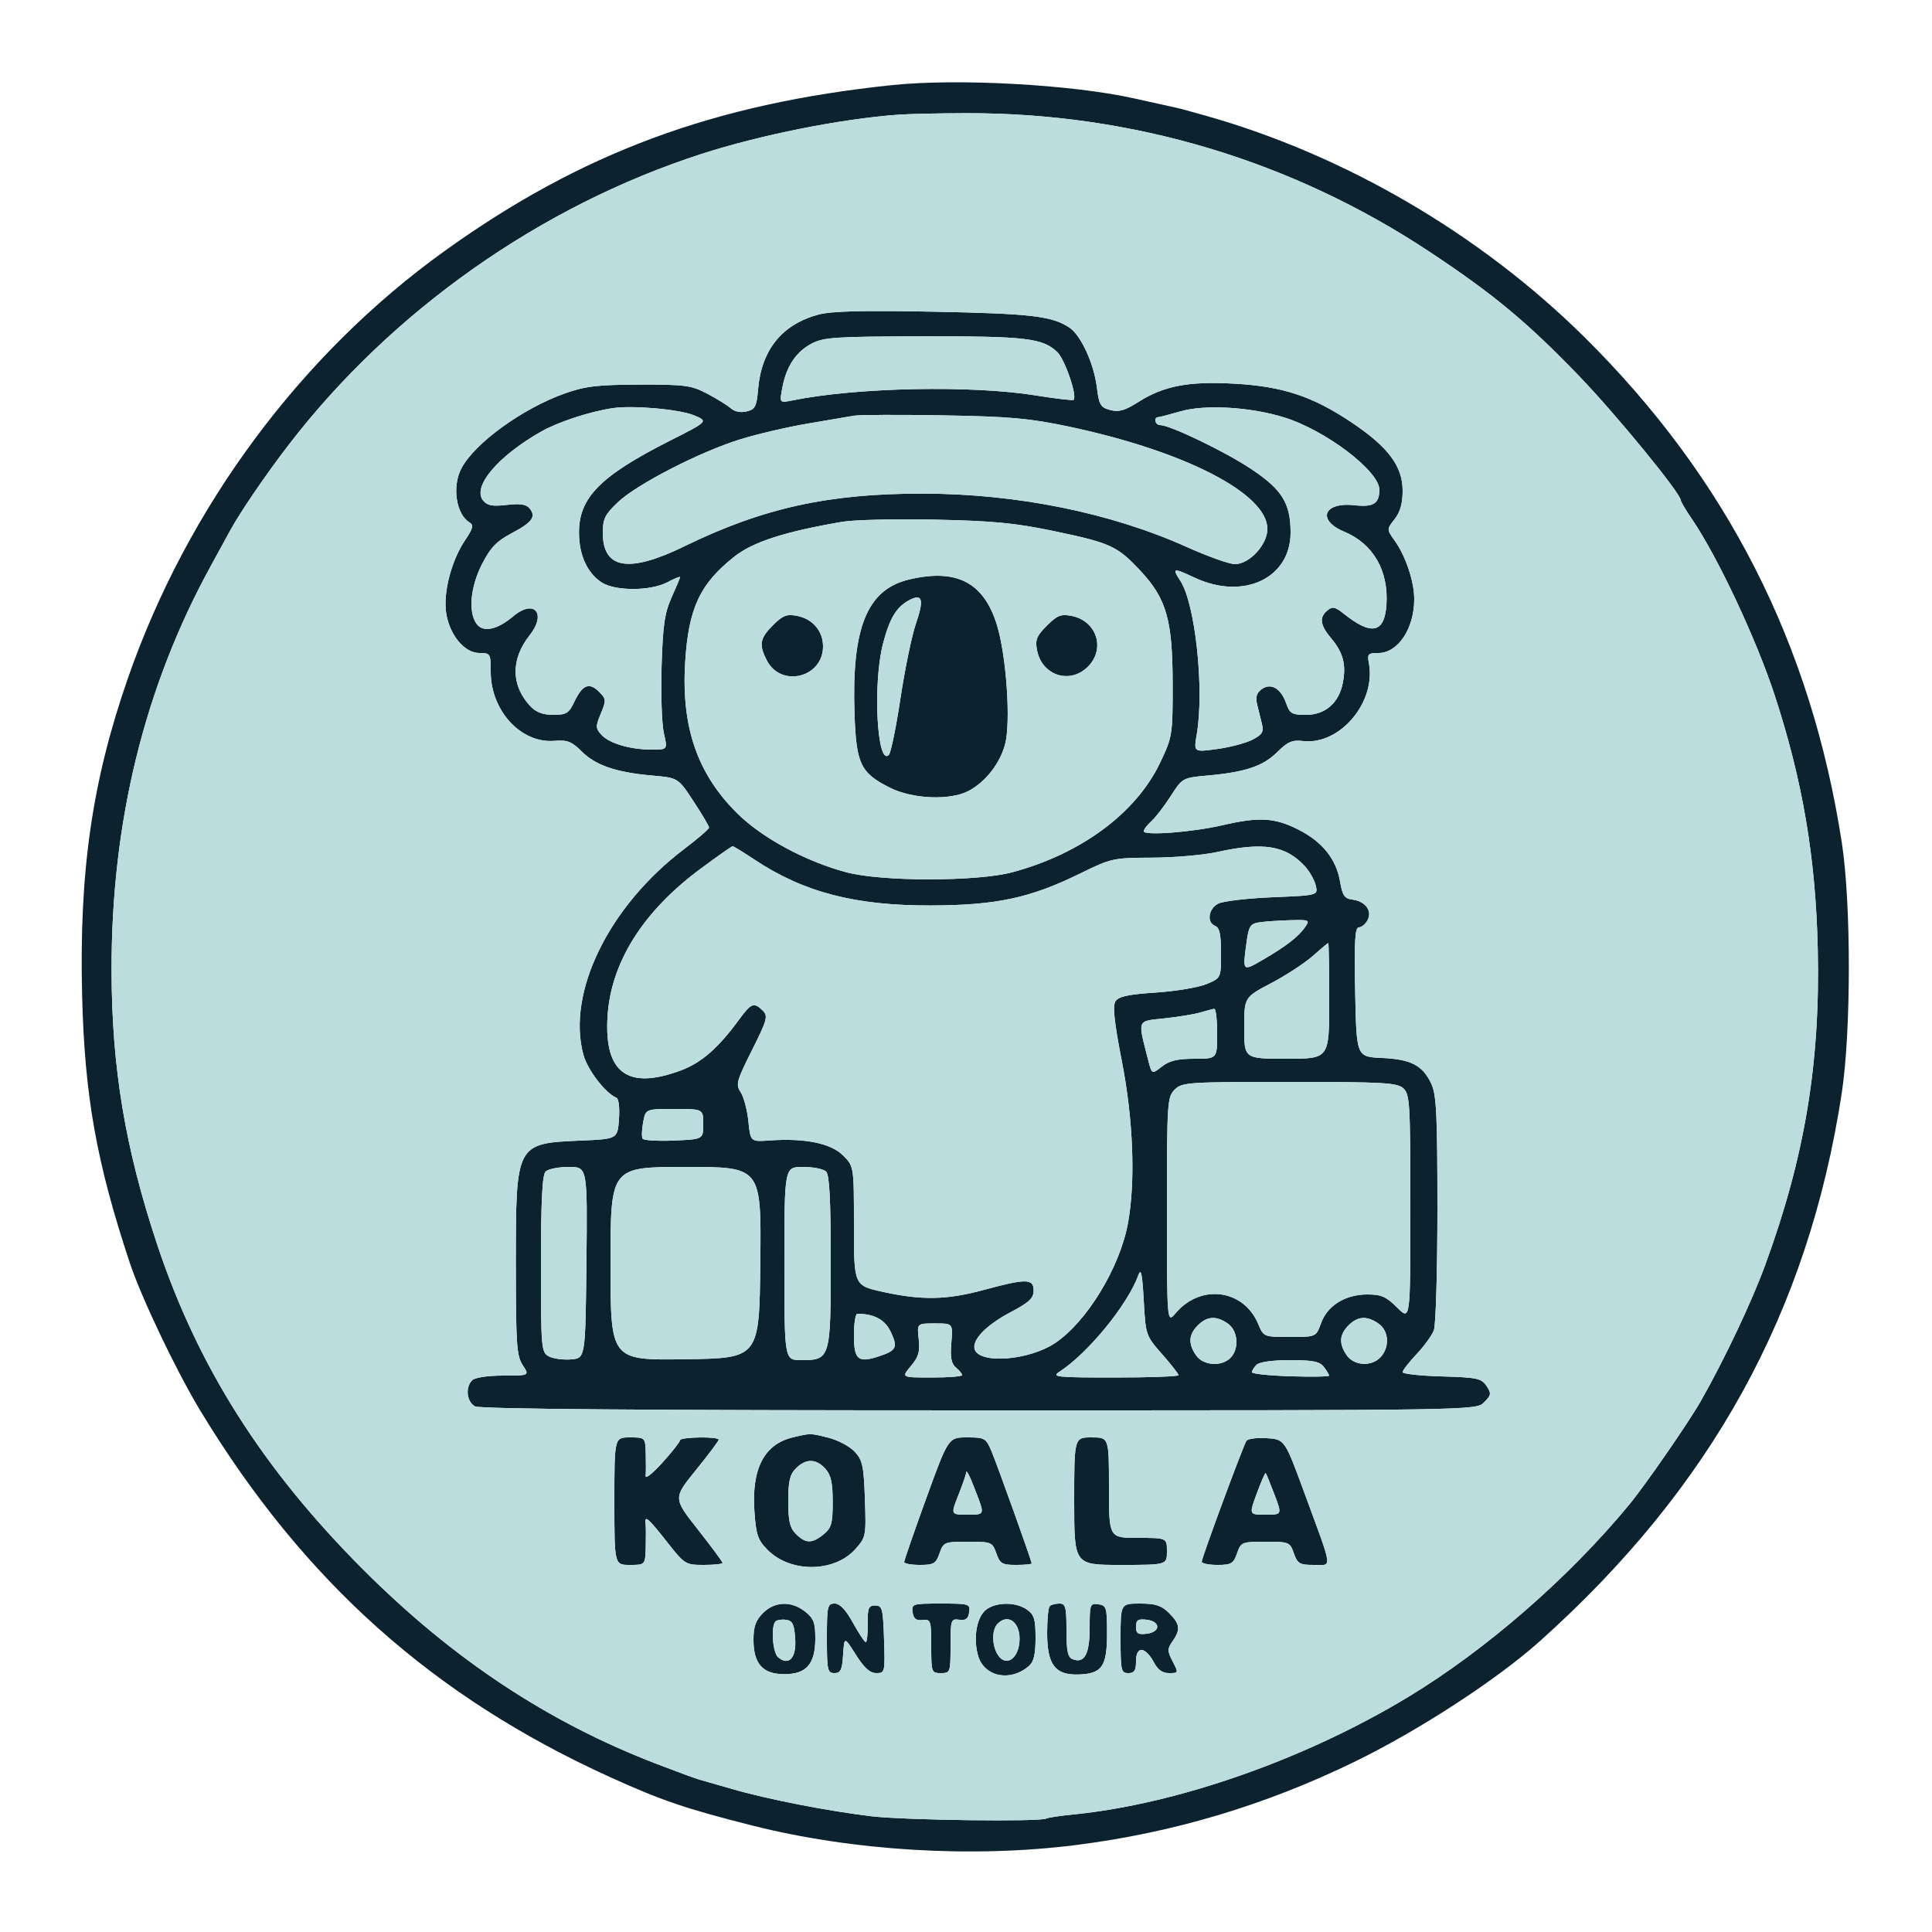
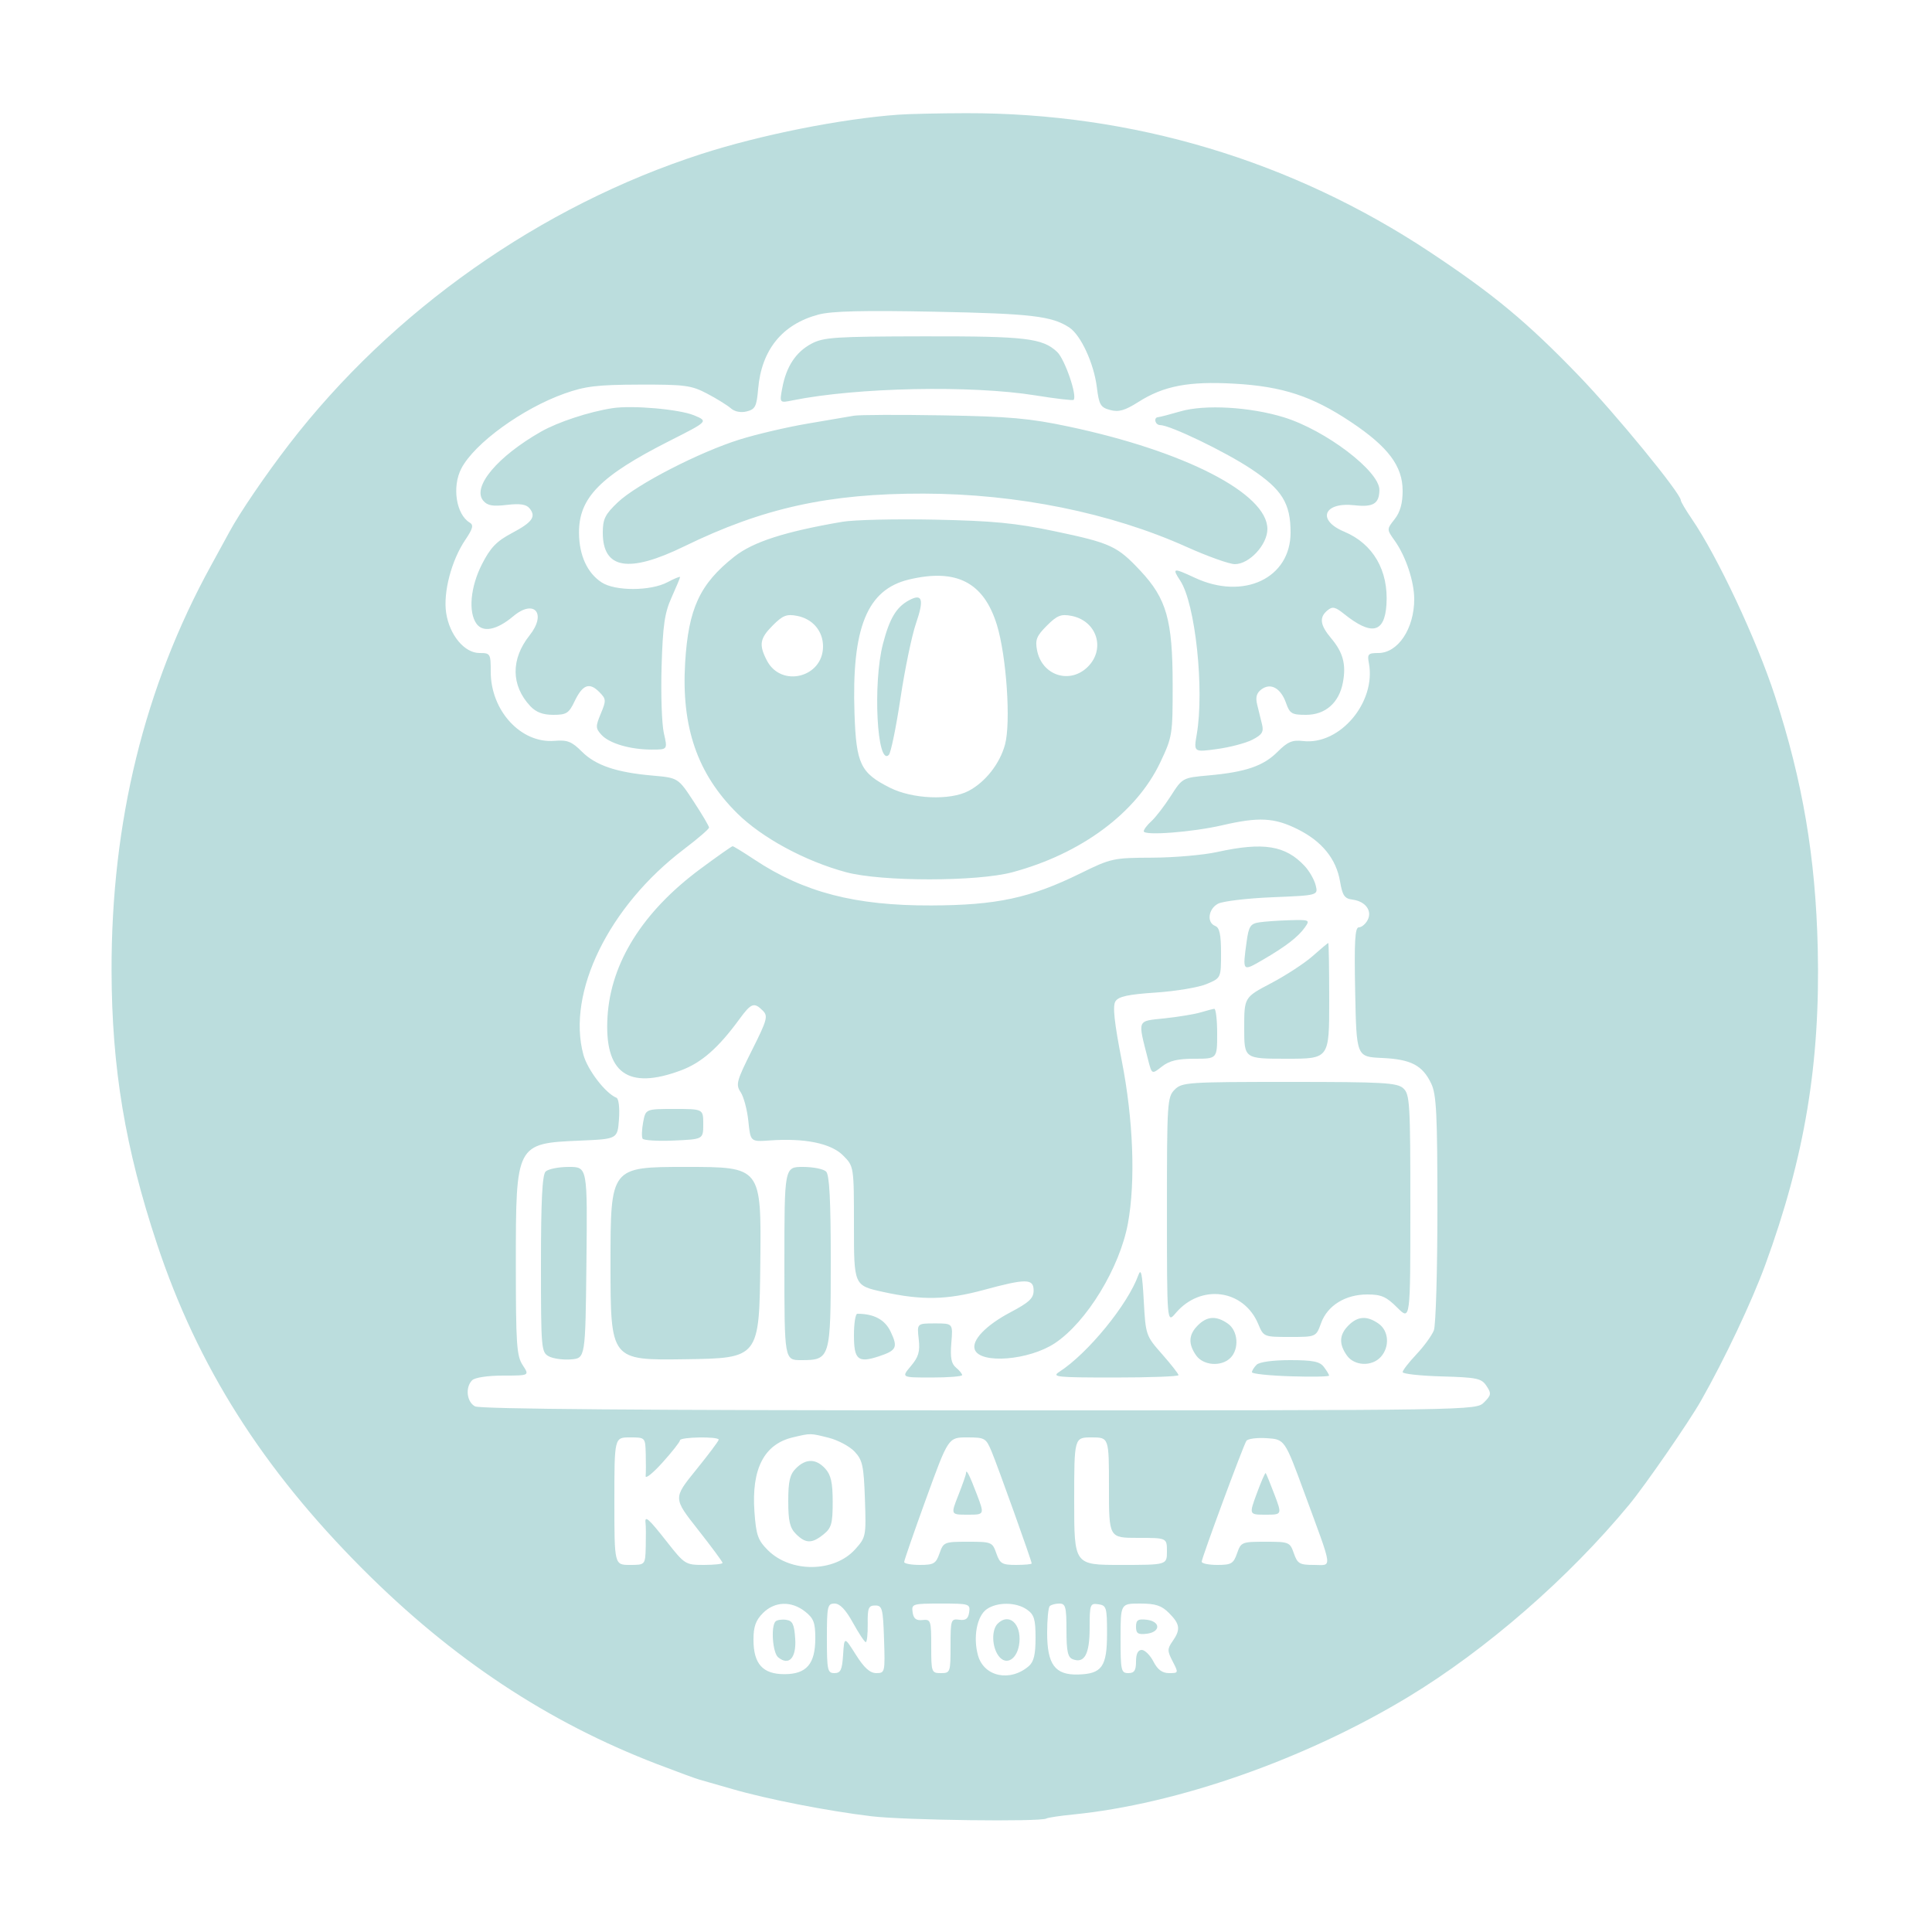
<svg xmlns="http://www.w3.org/2000/svg" width="500" height="500" viewBox="0 0 500 500" version="1.1">
-   <path d="M 231 22.015 C 184.764 26.810, 150.437 39.532, 115 65.004 C 77.794 91.747, 48.494 131.282, 33.108 175.500 C 23.824 202.183, 20.450 225.606, 21.256 257.771 C 21.905 283.664, 24.981 300.896, 33.572 326.769 C 36.615 335.933, 45.724 355.010, 51.957 365.272 C 78.703 409.304, 112.115 439.147, 157.957 459.948 C 171.239 465.975, 177.438 468.084, 194.681 472.443 C 220.707 479.023, 251.607 480.888, 278.429 477.497 C 303.657 474.308, 327.387 467.215, 350.583 455.932 C 367.110 447.892, 387.343 434.727, 398.459 424.779 C 442.923 384.990, 467.934 339.626, 476.627 283 C 479.085 266.986, 479.097 233.819, 476.650 218 C 468.694 166.563, 446.882 123.728, 410.093 87.293 C 383.158 60.616, 348.100 40.116, 312 29.933 C 305.760 28.172, 305.797 28.182, 303 27.569 C 301.625 27.268, 297.315 26.314, 293.423 25.449 C 277.329 21.872, 247.957 20.256, 231 22.015 M 232.500 29.679 C 217.683 30.745, 196.801 34.911, 181.500 39.854 C 139.923 53.286, 101.464 80.373, 74.806 115 C 68.703 122.927, 62.019 132.733, 59.409 137.589 C 58.791 138.737, 56.634 142.684, 54.614 146.360 C 37.376 177.730, 28.783 212.752, 28.872 251.273 C 28.930 276.341, 32.385 297.101, 40.635 321.946 C 51.138 353.576, 67.900 380.059, 93.909 406.115 C 117.092 429.340, 141.765 445.685, 170 456.524 C 175.225 458.529, 180.175 460.347, 181 460.563 C 181.825 460.779, 185.650 461.874, 189.500 462.996 C 198.493 465.616, 214.048 468.661, 225.500 470.044 C 234.023 471.072, 269.319 471.529, 270.804 470.630 C 271.187 470.398, 274.288 469.932, 277.695 469.593 C 304.697 466.910, 337.811 455.291, 364.500 439.135 C 384.610 426.962, 405.971 408.368, 421.635 389.402 C 425.814 384.342, 437.058 368.068, 440.212 362.515 C 446.319 351.761, 453.338 336.927, 456.829 327.395 C 467.081 299.405, 471.115 275.120, 470.433 245.500 C 469.891 221.949, 466.545 202.207, 459.354 180.134 C 454.612 165.579, 444.512 144.053, 437.858 134.320 C 436.286 132.021, 435 129.849, 435 129.494 C 435 127.709, 418.173 107.164, 408.500 97.139 C 395.191 83.345, 386.568 76.182, 370.185 65.310 C 334.394 41.559, 293.149 29.199, 250 29.292 C 243.125 29.307, 235.250 29.481, 232.500 29.679 M 211.821 81.410 C 202.439 83.906, 197.066 90.533, 196.205 100.671 C 195.821 105.185, 195.448 105.922, 193.265 106.470 C 191.719 106.858, 190.142 106.551, 189.132 105.665 C 188.235 104.877, 185.475 103.168, 183 101.867 C 178.923 99.723, 177.278 99.504, 165.500 99.537 C 154.592 99.569, 151.472 99.940, 146.113 101.844 C 135.222 105.714, 122.831 114.699, 119.418 121.200 C 116.923 125.952, 118.042 133.169, 121.600 135.274 C 122.615 135.874, 122.353 136.865, 120.432 139.696 C 116.852 144.970, 114.666 153.284, 115.462 158.592 C 116.322 164.333, 120.191 169, 124.089 169 C 126.903 169, 127 169.161, 127 173.843 C 127 183.944, 134.833 192.443, 143.485 191.731 C 146.836 191.455, 147.960 191.893, 150.556 194.489 C 154.141 198.075, 159.484 199.895, 168.834 200.716 C 175.500 201.302, 175.500 201.302, 179.500 207.401 C 181.700 210.755, 183.500 213.803, 183.500 214.174 C 183.500 214.544, 180.575 217.066, 177 219.777 C 157.569 234.516, 146.622 256.878, 150.976 272.940 C 152.047 276.892, 156.704 282.962, 159.530 284.089 C 160.119 284.324, 160.402 286.696, 160.191 289.637 C 159.822 294.775, 159.822 294.775, 150.161 295.188 C 133.541 295.899, 133.500 295.977, 133.500 326.948 C 133.500 347.898, 133.702 350.898, 135.273 353.295 C 137.046 356, 137.046 356, 130.223 356 C 126.250 356, 122.899 356.501, 122.200 357.200 C 120.363 359.037, 120.772 362.808, 122.934 363.965 C 124.239 364.663, 166.723 365, 253.434 365 C 382 365, 382 365, 384.073 362.927 C 385.939 361.061, 386.002 360.635, 384.704 358.677 C 383.404 356.716, 382.258 356.472, 373.131 356.215 C 367.559 356.058, 363 355.559, 363 355.105 C 363 354.651, 364.614 352.568, 366.587 350.477 C 368.560 348.385, 370.585 345.593, 371.087 344.272 C 371.589 342.951, 372 328.805, 372 312.836 C 372 288.399, 371.749 283.273, 370.414 280.460 C 368.151 275.691, 365.176 274.140, 357.636 273.798 C 351.055 273.500, 351.055 273.500, 350.719 256.750 C 350.457 243.678, 350.663 240, 351.656 240 C 352.357 240, 353.378 239.162, 353.926 238.138 C 355.212 235.735, 353.394 233.257, 350.024 232.821 C 347.957 232.553, 347.426 231.779, 346.807 228.138 C 345.811 222.276, 342.138 217.746, 335.832 214.603 C 329.800 211.598, 325.781 211.384, 316.368 213.567 C 308.605 215.367, 296 216.332, 296 215.126 C 296 214.677, 296.895 213.500, 297.989 212.510 C 299.082 211.521, 301.338 208.591, 303 205.999 C 306.015 201.302, 306.043 201.286, 312.762 200.679 C 322.379 199.810, 326.949 198.251, 330.613 194.587 C 333.239 191.961, 334.437 191.453, 337.230 191.779 C 346.770 192.892, 356.197 181.711, 354.260 171.578 C 353.820 169.280, 354.086 169, 356.709 169 C 361.799 169, 366 162.697, 366 155.061 C 366 150.492, 363.820 143.961, 360.951 139.931 C 358.860 136.994, 358.860 136.994, 360.930 134.362 C 362.359 132.546, 363 130.269, 363 127.015 C 363 120.633, 359.283 115.672, 349.698 109.260 C 339.633 102.529, 331.917 99.990, 319.401 99.292 C 307.611 98.634, 301.191 99.859, 294.633 104.018 C 291.112 106.250, 289.534 106.703, 287.321 106.112 C 284.815 105.443, 284.429 104.786, 283.866 100.235 C 283.099 94.033, 279.703 86.686, 276.701 84.734 C 272.172 81.789, 266.854 81.167, 242 80.673 C 223.409 80.303, 215.232 80.503, 211.821 81.410 M 210 88.951 C 205.963 91.100, 203.494 94.846, 202.452 100.403 C 201.720 104.306, 201.720 104.306, 205.110 103.618 C 221.651 100.261, 251.402 99.652, 267.985 102.330 C 273.202 103.173, 277.641 103.693, 277.848 103.485 C 278.852 102.481, 275.578 92.952, 273.585 91.080 C 269.776 87.502, 265.462 86.998, 239.007 87.044 C 216.097 87.084, 213.144 87.278, 210 88.951 M 158.500 105.635 C 152.477 106.559, 144.392 109.219, 140 111.721 C 128.727 118.143, 122.121 126.030, 125.054 129.566 C 126.124 130.854, 127.491 131.102, 131.141 130.670 C 134.520 130.269, 136.178 130.510, 137.019 131.522 C 138.826 133.700, 137.801 135.146, 132.438 137.986 C 128.519 140.062, 126.932 141.712, 124.750 145.980 C 121.733 151.880, 121.138 158.438, 123.344 161.456 C 125.034 163.767, 128.631 163.023, 132.825 159.494 C 138.258 154.922, 141.554 158.769, 137.055 164.431 C 132.166 170.583, 132.235 177.406, 137.241 182.750 C 138.718 184.327, 140.498 185, 143.190 185 C 146.587 185, 147.223 184.600, 148.680 181.544 C 150.754 177.196, 152.504 176.504, 155.032 179.032 C 156.895 180.895, 156.924 181.246, 155.495 184.665 C 154.108 187.985, 154.121 188.476, 155.636 190.150 C 157.662 192.389, 163.070 193.987, 168.644 193.994 C 172.787 194, 172.787 194, 171.808 189.750 C 171.270 187.412, 171.004 179.650, 171.218 172.500 C 171.538 161.821, 172 158.629, 173.804 154.623 C 175.012 151.940, 176 149.566, 176 149.347 C 176 149.128, 174.537 149.725, 172.750 150.673 C 168.379 152.992, 159.205 153.019, 155.701 150.724 C 151.981 148.286, 149.891 143.725, 149.846 137.945 C 149.776 128.816, 155.312 123.192, 173.358 114.062 C 183.309 109.027, 183.309 109.027, 179.657 107.501 C 175.852 105.911, 163.691 104.839, 158.500 105.635 M 305.500 106.460 C 302.750 107.259, 300.163 107.932, 299.750 107.956 C 298.456 108.032, 298.935 109.999, 300.250 110.012 C 302.855 110.038, 317.042 116.875, 323.768 121.346 C 331.787 126.677, 334 130.241, 334 137.824 C 334 149.643, 321.840 155.398, 309.250 149.536 C 303.558 146.886, 303.263 146.946, 305.460 150.299 C 309.349 156.234, 311.718 178.400, 309.713 190.090 C 308.926 194.679, 308.926 194.679, 314.994 193.849 C 318.331 193.393, 322.444 192.305, 324.132 191.431 C 326.646 190.132, 327.094 189.404, 326.602 187.422 C 326.271 186.090, 325.709 183.805, 325.354 182.344 C 324.885 180.419, 325.199 179.328, 326.492 178.382 C 328.887 176.631, 331.493 178.107, 332.843 181.979 C 333.784 184.677, 334.333 185, 337.993 185 C 343.011 185, 346.555 181.890, 347.544 176.618 C 348.419 171.955, 347.595 168.861, 344.500 165.183 C 341.620 161.760, 341.358 159.777, 343.546 157.962 C 344.832 156.895, 345.548 157.044, 347.796 158.848 C 354.949 164.588, 358.335 163.853, 358.813 156.456 C 359.382 147.640, 355.366 140.722, 347.858 137.585 C 340.702 134.595, 342.575 129.860, 350.557 130.759 C 355.407 131.306, 356.953 130.350, 356.985 126.785 C 357.028 121.944, 343.080 111.340, 332.282 108.005 C 323.532 105.303, 311.816 104.627, 305.500 106.460 M 221 107.587 C 219.625 107.831, 214.225 108.751, 209 109.632 C 203.775 110.513, 195.900 112.354, 191.500 113.722 C 181.027 116.979, 164.770 125.348, 159.880 130 C 156.588 133.131, 156 134.320, 156 137.845 C 156 147.290, 162.689 148.418, 177.073 141.400 C 197.454 131.454, 214.497 127.696, 239 127.746 C 263.190 127.795, 287.425 132.702, 307.064 141.529 C 312.536 143.988, 318.169 146, 319.583 146 C 323.339 146, 328 140.964, 328 136.906 C 328 127.739, 306.682 116.759, 276.500 110.380 C 266.424 108.251, 261.213 107.788, 244 107.494 C 232.725 107.301, 222.375 107.343, 221 107.587 M 218 135.039 C 203.107 137.585, 194.874 140.241, 190.043 144.061 C 181.103 151.127, 178.162 157.466, 177.314 171.500 C 176.307 188.167, 180.476 200.252, 190.748 210.443 C 197.181 216.826, 208.361 222.878, 219 225.736 C 228.125 228.187, 252.875 228.187, 262 225.736 C 279.846 220.942, 294.094 210.358, 300.278 197.302 C 303.416 190.677, 303.500 190.150, 303.482 177 C 303.460 160.430, 301.895 154.941, 295.135 147.713 C 289.139 141.303, 287.457 140.529, 272.856 137.464 C 262.829 135.359, 257.012 134.797, 242 134.484 C 231.825 134.272, 221.025 134.522, 218 135.039 M 235.275 149.971 C 224.392 152.557, 220.382 162.415, 221.145 184.713 C 221.591 197.740, 222.696 200.042, 230.343 203.876 C 236.177 206.801, 245.863 207.197, 250.631 204.707 C 254.988 202.431, 258.740 197.672, 260.093 192.705 C 261.646 187.003, 260.474 169.747, 257.988 161.696 C 254.593 150.704, 247.532 147.059, 235.275 149.971 M 235.241 155.359 C 231.965 157.130, 230.224 160.041, 228.513 166.610 C 225.841 176.869, 226.976 198.424, 230.027 195.373 C 230.551 194.849, 231.906 188.259, 233.038 180.727 C 234.170 173.196, 235.980 164.466, 237.059 161.328 C 239.204 155.093, 238.714 153.482, 235.241 155.359 M 200.040 161.806 C 196.628 165.218, 196.348 166.838, 198.463 170.928 C 202.152 178.063, 213 175.353, 213 167.296 C 213 163.316, 210.328 160.166, 206.290 159.386 C 203.604 158.867, 202.584 159.262, 200.040 161.806 M 270.923 161.923 C 268.264 164.583, 267.864 165.586, 268.386 168.290 C 269.651 174.839, 276.906 177.185, 281.545 172.545 C 286.185 167.906, 283.839 160.651, 277.290 159.386 C 274.586 158.864, 273.583 159.264, 270.923 161.923 M 181.234 224.887 C 166.381 235.899, 158.084 249.097, 157.228 263.071 C 156.331 277.696, 162.444 282.173, 176.253 277.006 C 181.569 275.018, 185.914 271.205, 191.362 263.750 C 194.413 259.575, 195.160 259.303, 197.411 261.554 C 198.817 262.960, 198.549 263.940, 194.604 271.804 C 190.613 279.762, 190.365 280.683, 191.684 282.661 C 192.477 283.850, 193.374 287.225, 193.676 290.161 C 194.226 295.500, 194.226 295.500, 199.210 295.147 C 208.280 294.504, 215.037 295.884, 218.170 299.016 C 221 301.846, 221 301.846, 221 317.269 C 221 332.692, 221 332.692, 228.528 334.346 C 238.583 336.555, 245.039 336.430, 254.562 333.843 C 265.567 330.853, 267.500 330.873, 267.500 333.976 C 267.500 335.985, 266.365 337.052, 261.500 339.620 C 255.109 342.995, 251.371 346.918, 252.283 349.296 C 253.728 353.062, 266.304 352.050, 272.983 347.630 C 281.213 342.184, 289.815 328.070, 291.916 316.566 C 293.896 305.726, 293.296 289.786, 290.338 274.654 C 288.371 264.593, 287.916 260.356, 288.671 259.154 C 289.465 257.890, 291.927 257.352, 299.105 256.874 C 304.272 256.530, 310.188 255.540, 312.250 254.675 C 316 253.102, 316 253.102, 316 246.658 C 316 241.852, 315.619 240.068, 314.500 239.638 C 312.252 238.776, 312.694 235.234, 315.218 233.883 C 316.438 233.230, 322.771 232.476, 329.292 232.208 C 341.146 231.719, 341.146 231.719, 340.499 229.110 C 340.143 227.674, 338.873 225.445, 337.676 224.155 C 332.696 218.788, 326.976 217.866, 315 220.500 C 311.425 221.286, 303.844 221.946, 298.152 221.965 C 288.133 221.999, 287.546 222.127, 279.652 226.006 C 266.612 232.414, 257.989 234.271, 241 234.331 C 221.352 234.400, 208.050 230.950, 195.265 222.472 C 192.386 220.562, 189.838 219, 189.602 219 C 189.366 219, 185.600 221.649, 181.234 224.887 M 325.879 238.704 C 323.607 239.054, 323.173 239.720, 322.629 243.694 C 321.558 251.506, 321.524 251.466, 326.750 248.436 C 332.752 244.955, 335.991 242.458, 337.738 239.963 C 339.056 238.082, 338.892 238.006, 333.807 238.150 C 330.888 238.232, 327.320 238.482, 325.879 238.704 M 339.691 247.449 C 337.595 249.300, 332.758 252.456, 328.941 254.462 C 322 258.109, 322 258.109, 322 266.055 C 322 274, 322 274, 333 274 C 344 274, 344 274, 344 259 C 344 250.750, 343.887 244.019, 343.750 244.042 C 343.613 244.065, 341.786 245.598, 339.691 247.449 M 310.707 262.011 C 309.171 262.472, 304.985 263.164, 301.404 263.547 C 294.134 264.326, 294.411 263.630, 297.130 274.285 C 298.096 278.070, 298.096 278.070, 300.683 276.035 C 302.617 274.514, 304.750 274, 309.135 274 C 315 274, 315 274, 315 267.500 C 315 263.925, 314.663 261.039, 314.250 261.086 C 313.837 261.133, 312.243 261.549, 310.707 262.011 M 304 282 C 302.091 283.909, 302 285.330, 302.005 313.250 C 302.010 342.500, 302.010 342.500, 304.255 339.844 C 310.741 332.172, 321.863 333.640, 325.635 342.668 C 327.018 345.980, 327.068 346, 333.813 346 C 340.598 346, 340.598 346, 341.889 342.431 C 343.535 337.878, 348.156 335.009, 353.850 335.004 C 357.466 335.001, 358.773 335.573, 361.600 338.400 C 365 341.800, 365 341.800, 365 312.555 C 365 285.493, 364.863 283.186, 363.171 281.655 C 361.562 280.199, 358.016 280, 333.671 280 C 307.333 280, 305.904 280.096, 304 282 M 166.446 290.435 C 166.092 292.324, 166.027 294.237, 166.302 294.685 C 166.578 295.133, 170.222 295.352, 174.401 295.171 C 182 294.842, 182 294.842, 182 290.921 C 182 287, 182 287, 174.545 287 C 167.091 287, 167.091 287, 166.446 290.435 M 141.200 303.200 C 140.337 304.063, 140 310.792, 140 327.165 C 140 349.063, 140.078 349.971, 142.042 351.023 C 143.166 351.624, 145.753 351.977, 147.792 351.808 C 151.500 351.500, 151.500 351.500, 151.767 326.750 C 152.035 302, 152.035 302, 147.217 302 C 144.568 302, 141.860 302.540, 141.200 303.200 M 158 327.022 C 158 352.043, 158 352.043, 177.250 351.772 C 196.500 351.500, 196.500 351.500, 196.767 326.750 C 197.035 302, 197.035 302, 177.517 302 C 158 302, 158 302, 158 327.022 M 203 327 C 203 352, 203 352, 207.345 352 C 214.883 352, 215 351.608, 215 326.371 C 215 310.616, 214.661 304.061, 213.800 303.200 C 213.140 302.540, 210.440 302, 207.800 302 C 203 302, 203 302, 203 327 M 294.605 330 C 291.887 337.595, 281.564 350.233, 274.184 355.003 C 272.076 356.365, 273.358 356.500, 288.434 356.500 C 297.545 356.500, 305 356.226, 305 355.891 C 305 355.556, 303.087 353.111, 300.750 350.459 C 296.545 345.688, 296.495 345.540, 296 336.568 C 295.617 329.618, 295.291 328.084, 294.605 330 M 221 345.531 C 221 351.909, 222.046 352.800, 227.445 351.018 C 232.044 349.500, 232.426 348.699, 230.492 344.624 C 229.019 341.520, 226.187 340, 221.875 340 C 221.394 340, 221 342.489, 221 345.531 M 310 343 C 307.597 345.403, 307.462 347.786, 309.557 350.777 C 311.405 353.417, 316.096 353.761, 318.429 351.429 C 320.761 349.096, 320.417 344.405, 317.777 342.557 C 314.786 340.462, 312.403 340.597, 310 343 M 349 343 C 346.597 345.403, 346.462 347.786, 348.557 350.777 C 350.479 353.522, 355.033 353.726, 357.345 351.171 C 359.707 348.561, 359.434 344.418, 356.777 342.557 C 353.786 340.462, 351.403 340.597, 349 343 M 237.761 346.546 C 238.126 349.803, 237.729 351.168, 235.729 353.546 C 233.243 356.500, 233.243 356.500, 241.121 356.500 C 245.455 356.500, 249 356.218, 249 355.872 C 249 355.527, 248.277 354.645, 247.394 353.912 C 246.187 352.911, 245.891 351.322, 246.205 347.537 C 246.624 342.495, 246.624 342.495, 241.966 342.497 C 237.308 342.500, 237.308 342.500, 237.761 346.546 M 325.200 353.200 C 324.540 353.860, 324 354.730, 324 355.134 C 324 355.537, 328.501 356.010, 334.002 356.184 C 339.503 356.358, 343.989 356.275, 343.970 356 C 343.952 355.725, 343.339 354.712, 342.608 353.750 C 341.552 352.359, 339.753 352, 333.840 352 C 329.387 352, 325.918 352.482, 325.200 353.200 M 205.185 371.989 C 197.749 373.749, 194.455 380.135, 195.250 391.246 C 195.682 397.288, 196.140 398.602, 198.713 401.175 C 204.630 407.092, 215.934 406.973, 221.340 400.937 C 224.114 397.841, 224.172 397.538, 223.840 387.962 C 223.541 379.328, 223.221 377.860, 221.168 375.676 C 219.885 374.312, 216.873 372.702, 214.475 372.098 C 209.652 370.884, 209.847 370.886, 205.185 371.989 M 159 388.500 C 159 405, 159 405, 163 405 C 167 405, 167 405, 167.118 400.250 C 167.184 397.637, 167.164 394.938, 167.075 394.250 C 166.787 392.031, 167.778 392.887, 172.581 399 C 177.186 404.861, 177.407 405, 182.148 405 C 184.816 405, 187 404.765, 187 404.477 C 187 404.190, 184.124 400.301, 180.608 395.834 C 174.216 387.714, 174.216 387.714, 180.108 380.447 C 183.349 376.450, 186 372.914, 186 372.590 C 186 371.714, 176.003 371.874, 175.979 372.750 C 175.968 373.163, 173.933 375.750, 171.456 378.500 C 168.979 381.250, 167.017 382.825, 167.095 382 C 167.173 381.175, 167.184 378.587, 167.118 376.250 C 167 372, 167 372, 163 372 C 159 372, 159 372, 159 388.500 M 239.716 387.750 C 236.571 396.413, 233.998 403.837, 233.999 404.250 C 233.999 404.663, 235.823 405, 238.052 405 C 241.655 405, 242.220 404.668, 243.150 402 C 244.163 399.094, 244.394 399, 250.500 399 C 256.606 399, 256.837 399.094, 257.850 402 C 258.780 404.668, 259.345 405, 262.948 405 C 265.177 405, 267 404.829, 267 404.620 C 267 403.974, 258.246 379.525, 256.629 375.655 C 255.170 372.163, 254.886 372, 250.268 372 C 245.435 372, 245.435 372, 239.716 387.750 M 278 388.500 C 278 405, 278 405, 290 405 C 302 405, 302 405, 302 401.500 C 302 398, 302 398, 294.500 398 C 287 398, 287 398, 287 385 C 287 372, 287 372, 282.500 372 C 278 372, 278 372, 278 388.500 M 322.562 372.899 C 321.661 374.358, 311 403.191, 311 404.171 C 311 404.627, 312.823 405, 315.052 405 C 318.655 405, 319.220 404.668, 320.150 402 C 321.163 399.094, 321.394 399, 327.500 399 C 333.606 399, 333.837 399.094, 334.850 402 C 335.784 404.679, 336.337 405, 340.015 405 C 344.862 405, 345.099 406.839, 337.629 386.500 C 332.488 372.500, 332.488 372.500, 327.835 372.199 C 325.275 372.033, 322.903 372.348, 322.562 372.899 M 206 380 C 204.410 381.590, 204 383.333, 204 388.500 C 204 393.667, 204.410 395.410, 206 397 C 208.499 399.499, 210.137 399.520, 213.139 397.088 C 215.181 395.435, 215.500 394.300, 215.500 388.693 C 215.500 383.721, 215.056 381.719, 213.595 380.105 C 211.202 377.461, 208.575 377.425, 206 380 M 250 381.296 C 250 381.643, 249.107 384.193, 248.015 386.963 C 246.029 392, 246.029 392, 250.419 392 C 254.808 392, 254.808 392, 252.816 386.750 C 250.901 381.703, 250 379.959, 250 381.296 M 325.263 386.481 C 323.231 392, 323.231 392, 327.519 392 C 331.808 392, 331.808 392, 329.816 386.750 C 328.720 383.863, 327.705 381.379, 327.560 381.231 C 327.415 381.084, 326.381 383.446, 325.263 386.481 M 197.455 417.455 C 195.586 419.323, 195 420.969, 195 424.344 C 195 430.608, 197.387 433.273, 203 433.273 C 208.734 433.273, 211 430.635, 211 423.962 C 211 419.949, 210.560 418.799, 208.365 417.073 C 204.799 414.267, 200.491 414.418, 197.455 417.455 M 214 424 C 214 432.249, 214.162 433, 215.945 433 C 217.556 433, 217.943 432.184, 218.195 428.250 C 218.500 423.500, 218.500 423.500, 221.500 428.248 C 223.652 431.654, 225.147 432.997, 226.789 432.998 C 229.022 433, 229.071 432.786, 228.789 424.250 C 228.525 416.263, 228.326 415.500, 226.500 415.500 C 224.772 415.500, 224.509 416.146, 224.563 420.250 C 224.597 422.863, 224.372 424.994, 224.063 424.986 C 223.753 424.978, 222.263 422.728, 220.750 419.986 C 218.874 416.583, 217.366 415, 216 415 C 214.148 415, 214 415.666, 214 424 M 236.184 417.250 C 236.422 418.911, 237.095 419.438, 238.753 419.262 C 240.891 419.035, 241 419.364, 241 426.012 C 241 432.799, 241.072 433, 243.500 433 C 245.931 433, 246 432.804, 246 425.937 C 246 419.187, 246.100 418.888, 248.250 419.187 C 249.941 419.422, 250.579 418.941, 250.820 417.250 C 251.127 415.085, 250.850 415, 243.500 415 C 236.149 415, 235.873 415.085, 236.184 417.250 M 255.360 416.461 C 252.829 418.233, 251.797 423.680, 253.098 428.391 C 254.626 433.927, 261.389 435.368, 266.250 431.193 C 267.542 430.083, 268 428.175, 268 423.902 C 268 419.054, 267.639 417.860, 265.777 416.557 C 262.982 414.599, 258.083 414.553, 255.360 416.461 M 271.667 415.667 C 271.300 416.033, 271 419.133, 271 422.556 C 271 430.771, 273.030 433.518, 278.988 433.362 C 285.198 433.199, 286.500 431.354, 286.500 422.715 C 286.500 415.994, 286.346 415.478, 284.250 415.180 C 282.116 414.877, 282 415.194, 282 421.308 C 282 428.096, 280.662 430.575, 277.627 429.410 C 276.342 428.917, 276 427.336, 276 421.893 C 276 415.876, 275.767 415, 274.167 415 C 273.158 415, 272.033 415.300, 271.667 415.667 M 290 424 C 290 432.333, 290.148 433, 292 433 C 293.556 433, 294 432.333, 294 430 C 294 428.023, 294.503 427, 295.474 427 C 296.285 427, 297.647 428.350, 298.500 430 C 299.596 432.120, 300.785 433, 302.551 433 C 305.012 433, 305.027 432.952, 303.487 429.975 C 302.077 427.249, 302.075 426.732, 303.461 424.752 C 305.578 421.729, 305.400 420.309, 302.545 417.455 C 300.588 415.497, 299.069 415, 295.045 415 C 290 415, 290 415, 290 424 M 200.709 419.624 C 199.461 420.873, 199.951 427.714, 201.373 428.895 C 204.159 431.207, 206.122 429.091, 205.800 424.124 C 205.555 420.351, 205.124 419.446, 203.459 419.208 C 202.336 419.047, 201.099 419.235, 200.709 419.624 M 258.200 420.200 C 256.563 421.837, 256.689 426.199, 258.441 428.559 C 260.442 431.253, 263.396 429.344, 263.818 425.084 C 264.307 420.148, 261.068 417.332, 258.200 420.200 M 294 421 C 294 422.737, 294.511 423.074, 296.750 422.816 C 298.387 422.628, 299.500 421.893, 299.500 421 C 299.500 420.107, 298.387 419.372, 296.750 419.184 C 294.511 418.926, 294 419.263, 294 421" stroke="none" fill="#0c222e" fill-rule="evenodd" />
  <path d="M 232.500 29.679 C 217.683 30.745, 196.801 34.911, 181.500 39.854 C 139.923 53.286, 101.464 80.373, 74.806 115 C 68.703 122.927, 62.019 132.733, 59.409 137.589 C 58.791 138.737, 56.634 142.684, 54.614 146.360 C 37.376 177.730, 28.783 212.752, 28.872 251.273 C 28.930 276.341, 32.385 297.101, 40.635 321.946 C 51.138 353.576, 67.900 380.059, 93.909 406.115 C 117.092 429.340, 141.765 445.685, 170 456.524 C 175.225 458.529, 180.175 460.347, 181 460.563 C 181.825 460.779, 185.650 461.874, 189.500 462.996 C 198.493 465.616, 214.048 468.661, 225.500 470.044 C 234.023 471.072, 269.319 471.529, 270.804 470.630 C 271.187 470.398, 274.288 469.932, 277.695 469.593 C 304.697 466.910, 337.811 455.291, 364.500 439.135 C 384.610 426.962, 405.971 408.368, 421.635 389.402 C 425.814 384.342, 437.058 368.068, 440.212 362.515 C 446.319 351.761, 453.338 336.927, 456.829 327.395 C 467.081 299.405, 471.115 275.120, 470.433 245.500 C 469.891 221.949, 466.545 202.207, 459.354 180.134 C 454.612 165.579, 444.512 144.053, 437.858 134.320 C 436.286 132.021, 435 129.849, 435 129.494 C 435 127.709, 418.173 107.164, 408.500 97.139 C 395.191 83.345, 386.568 76.182, 370.185 65.310 C 334.394 41.559, 293.149 29.199, 250 29.292 C 243.125 29.307, 235.250 29.481, 232.500 29.679 M 211.821 81.410 C 202.439 83.906, 197.066 90.533, 196.205 100.671 C 195.821 105.185, 195.448 105.922, 193.265 106.470 C 191.719 106.858, 190.142 106.551, 189.132 105.665 C 188.235 104.877, 185.475 103.168, 183 101.867 C 178.923 99.723, 177.278 99.504, 165.500 99.537 C 154.592 99.569, 151.472 99.940, 146.113 101.844 C 135.222 105.714, 122.831 114.699, 119.418 121.200 C 116.923 125.952, 118.042 133.169, 121.600 135.274 C 122.615 135.874, 122.353 136.865, 120.432 139.696 C 116.852 144.970, 114.666 153.284, 115.462 158.592 C 116.322 164.333, 120.191 169, 124.089 169 C 126.903 169, 127 169.161, 127 173.843 C 127 183.944, 134.833 192.443, 143.485 191.731 C 146.836 191.455, 147.960 191.893, 150.556 194.489 C 154.141 198.075, 159.484 199.895, 168.834 200.716 C 175.500 201.302, 175.500 201.302, 179.500 207.401 C 181.700 210.755, 183.500 213.803, 183.500 214.174 C 183.500 214.544, 180.575 217.066, 177 219.777 C 157.569 234.516, 146.622 256.878, 150.976 272.940 C 152.047 276.892, 156.704 282.962, 159.530 284.089 C 160.119 284.324, 160.402 286.696, 160.191 289.637 C 159.822 294.775, 159.822 294.775, 150.161 295.188 C 133.541 295.899, 133.500 295.977, 133.500 326.948 C 133.500 347.898, 133.702 350.898, 135.273 353.295 C 137.046 356, 137.046 356, 130.223 356 C 126.250 356, 122.899 356.501, 122.200 357.200 C 120.363 359.037, 120.772 362.808, 122.934 363.965 C 124.239 364.663, 166.723 365, 253.434 365 C 382 365, 382 365, 384.073 362.927 C 385.939 361.061, 386.002 360.635, 384.704 358.677 C 383.404 356.716, 382.258 356.472, 373.131 356.215 C 367.559 356.058, 363 355.559, 363 355.105 C 363 354.651, 364.614 352.568, 366.587 350.477 C 368.560 348.385, 370.585 345.593, 371.087 344.272 C 371.589 342.951, 372 328.805, 372 312.836 C 372 288.399, 371.749 283.273, 370.414 280.460 C 368.151 275.691, 365.176 274.140, 357.636 273.798 C 351.055 273.500, 351.055 273.500, 350.719 256.750 C 350.457 243.678, 350.663 240, 351.656 240 C 352.357 240, 353.378 239.162, 353.926 238.138 C 355.212 235.735, 353.394 233.257, 350.024 232.821 C 347.957 232.553, 347.426 231.779, 346.807 228.138 C 345.811 222.276, 342.138 217.746, 335.832 214.603 C 329.800 211.598, 325.781 211.384, 316.368 213.567 C 308.605 215.367, 296 216.332, 296 215.126 C 296 214.677, 296.895 213.500, 297.989 212.510 C 299.082 211.521, 301.338 208.591, 303 205.999 C 306.015 201.302, 306.043 201.286, 312.762 200.679 C 322.379 199.810, 326.949 198.251, 330.613 194.587 C 333.239 191.961, 334.437 191.453, 337.230 191.779 C 346.770 192.892, 356.197 181.711, 354.260 171.578 C 353.820 169.280, 354.086 169, 356.709 169 C 361.799 169, 366 162.697, 366 155.061 C 366 150.492, 363.820 143.961, 360.951 139.931 C 358.860 136.994, 358.860 136.994, 360.930 134.362 C 362.359 132.546, 363 130.269, 363 127.015 C 363 120.633, 359.283 115.672, 349.698 109.260 C 339.633 102.529, 331.917 99.990, 319.401 99.292 C 307.611 98.634, 301.191 99.859, 294.633 104.018 C 291.112 106.250, 289.534 106.703, 287.321 106.112 C 284.815 105.443, 284.429 104.786, 283.866 100.235 C 283.099 94.033, 279.703 86.686, 276.701 84.734 C 272.172 81.789, 266.854 81.167, 242 80.673 C 223.409 80.303, 215.232 80.503, 211.821 81.410 M 210 88.951 C 205.963 91.100, 203.494 94.846, 202.452 100.403 C 201.720 104.306, 201.720 104.306, 205.110 103.618 C 221.651 100.261, 251.402 99.652, 267.985 102.330 C 273.202 103.173, 277.641 103.693, 277.848 103.485 C 278.852 102.481, 275.578 92.952, 273.585 91.080 C 269.776 87.502, 265.462 86.998, 239.007 87.044 C 216.097 87.084, 213.144 87.278, 210 88.951 M 158.500 105.635 C 152.477 106.559, 144.392 109.219, 140 111.721 C 128.727 118.143, 122.121 126.030, 125.054 129.566 C 126.124 130.854, 127.491 131.102, 131.141 130.670 C 134.520 130.269, 136.178 130.510, 137.019 131.522 C 138.826 133.700, 137.801 135.146, 132.438 137.986 C 128.519 140.062, 126.932 141.712, 124.750 145.980 C 121.733 151.880, 121.138 158.438, 123.344 161.456 C 125.034 163.767, 128.631 163.023, 132.825 159.494 C 138.258 154.922, 141.554 158.769, 137.055 164.431 C 132.166 170.583, 132.235 177.406, 137.241 182.750 C 138.718 184.327, 140.498 185, 143.190 185 C 146.587 185, 147.223 184.600, 148.680 181.544 C 150.754 177.196, 152.504 176.504, 155.032 179.032 C 156.895 180.895, 156.924 181.246, 155.495 184.665 C 154.108 187.985, 154.121 188.476, 155.636 190.150 C 157.662 192.389, 163.070 193.987, 168.644 193.994 C 172.787 194, 172.787 194, 171.808 189.750 C 171.270 187.412, 171.004 179.650, 171.218 172.500 C 171.538 161.821, 172 158.629, 173.804 154.623 C 175.012 151.940, 176 149.566, 176 149.347 C 176 149.128, 174.537 149.725, 172.750 150.673 C 168.379 152.992, 159.205 153.019, 155.701 150.724 C 151.981 148.286, 149.891 143.725, 149.846 137.945 C 149.776 128.816, 155.312 123.192, 173.358 114.062 C 183.309 109.027, 183.309 109.027, 179.657 107.501 C 175.852 105.911, 163.691 104.839, 158.500 105.635 M 305.500 106.460 C 302.750 107.259, 300.163 107.932, 299.750 107.956 C 298.456 108.032, 298.935 109.999, 300.250 110.012 C 302.855 110.038, 317.042 116.875, 323.768 121.346 C 331.787 126.677, 334 130.241, 334 137.824 C 334 149.643, 321.840 155.398, 309.250 149.536 C 303.558 146.886, 303.263 146.946, 305.460 150.299 C 309.349 156.234, 311.718 178.400, 309.713 190.090 C 308.926 194.679, 308.926 194.679, 314.994 193.849 C 318.331 193.393, 322.444 192.305, 324.132 191.431 C 326.646 190.132, 327.094 189.404, 326.602 187.422 C 326.271 186.090, 325.709 183.805, 325.354 182.344 C 324.885 180.419, 325.199 179.328, 326.492 178.382 C 328.887 176.631, 331.493 178.107, 332.843 181.979 C 333.784 184.677, 334.333 185, 337.993 185 C 343.011 185, 346.555 181.890, 347.544 176.618 C 348.419 171.955, 347.595 168.861, 344.500 165.183 C 341.620 161.760, 341.358 159.777, 343.546 157.962 C 344.832 156.895, 345.548 157.044, 347.796 158.848 C 354.949 164.588, 358.335 163.853, 358.813 156.456 C 359.382 147.640, 355.366 140.722, 347.858 137.585 C 340.702 134.595, 342.575 129.860, 350.557 130.759 C 355.407 131.306, 356.953 130.350, 356.985 126.785 C 357.028 121.944, 343.080 111.340, 332.282 108.005 C 323.532 105.303, 311.816 104.627, 305.500 106.460 M 221 107.587 C 219.625 107.831, 214.225 108.751, 209 109.632 C 203.775 110.513, 195.900 112.354, 191.500 113.722 C 181.027 116.979, 164.770 125.348, 159.880 130 C 156.588 133.131, 156 134.320, 156 137.845 C 156 147.290, 162.689 148.418, 177.073 141.400 C 197.454 131.454, 214.497 127.696, 239 127.746 C 263.190 127.795, 287.425 132.702, 307.064 141.529 C 312.536 143.988, 318.169 146, 319.583 146 C 323.339 146, 328 140.964, 328 136.906 C 328 127.739, 306.682 116.759, 276.500 110.380 C 266.424 108.251, 261.213 107.788, 244 107.494 C 232.725 107.301, 222.375 107.343, 221 107.587 M 218 135.039 C 203.107 137.585, 194.874 140.241, 190.043 144.061 C 181.103 151.127, 178.162 157.466, 177.314 171.500 C 176.307 188.167, 180.476 200.252, 190.748 210.443 C 197.181 216.826, 208.361 222.878, 219 225.736 C 228.125 228.187, 252.875 228.187, 262 225.736 C 279.846 220.942, 294.094 210.358, 300.278 197.302 C 303.416 190.677, 303.500 190.150, 303.482 177 C 303.460 160.430, 301.895 154.941, 295.135 147.713 C 289.139 141.303, 287.457 140.529, 272.856 137.464 C 262.829 135.359, 257.012 134.797, 242 134.484 C 231.825 134.272, 221.025 134.522, 218 135.039 M 235.275 149.971 C 224.392 152.557, 220.382 162.415, 221.145 184.713 C 221.591 197.740, 222.696 200.042, 230.343 203.876 C 236.177 206.801, 245.863 207.197, 250.631 204.707 C 254.988 202.431, 258.740 197.672, 260.093 192.705 C 261.646 187.003, 260.474 169.747, 257.988 161.696 C 254.593 150.704, 247.532 147.059, 235.275 149.971 M 235.241 155.359 C 231.965 157.130, 230.224 160.041, 228.513 166.610 C 225.841 176.869, 226.976 198.424, 230.027 195.373 C 230.551 194.849, 231.906 188.259, 233.038 180.727 C 234.170 173.196, 235.980 164.466, 237.059 161.328 C 239.204 155.093, 238.714 153.482, 235.241 155.359 M 200.040 161.806 C 196.628 165.218, 196.348 166.838, 198.463 170.928 C 202.152 178.063, 213 175.353, 213 167.296 C 213 163.316, 210.328 160.166, 206.290 159.386 C 203.604 158.867, 202.584 159.262, 200.040 161.806 M 270.923 161.923 C 268.264 164.583, 267.864 165.586, 268.386 168.290 C 269.651 174.839, 276.906 177.185, 281.545 172.545 C 286.185 167.906, 283.839 160.651, 277.290 159.386 C 274.586 158.864, 273.583 159.264, 270.923 161.923 M 181.234 224.887 C 166.381 235.899, 158.084 249.097, 157.228 263.071 C 156.331 277.696, 162.444 282.173, 176.253 277.006 C 181.569 275.018, 185.914 271.205, 191.362 263.750 C 194.413 259.575, 195.160 259.303, 197.411 261.554 C 198.817 262.960, 198.549 263.940, 194.604 271.804 C 190.613 279.762, 190.365 280.683, 191.684 282.661 C 192.477 283.850, 193.374 287.225, 193.676 290.161 C 194.226 295.500, 194.226 295.500, 199.210 295.147 C 208.280 294.504, 215.037 295.884, 218.170 299.016 C 221 301.846, 221 301.846, 221 317.269 C 221 332.692, 221 332.692, 228.528 334.346 C 238.583 336.555, 245.039 336.430, 254.562 333.843 C 265.567 330.853, 267.500 330.873, 267.500 333.976 C 267.500 335.985, 266.365 337.052, 261.500 339.620 C 255.109 342.995, 251.371 346.918, 252.283 349.296 C 253.728 353.062, 266.304 352.050, 272.983 347.630 C 281.213 342.184, 289.815 328.070, 291.916 316.566 C 293.896 305.726, 293.296 289.786, 290.338 274.654 C 288.371 264.593, 287.916 260.356, 288.671 259.154 C 289.465 257.890, 291.927 257.352, 299.105 256.874 C 304.272 256.530, 310.188 255.540, 312.250 254.675 C 316 253.102, 316 253.102, 316 246.658 C 316 241.852, 315.619 240.068, 314.500 239.638 C 312.252 238.776, 312.694 235.234, 315.218 233.883 C 316.438 233.230, 322.771 232.476, 329.292 232.208 C 341.146 231.719, 341.146 231.719, 340.499 229.110 C 340.143 227.674, 338.873 225.445, 337.676 224.155 C 332.696 218.788, 326.976 217.866, 315 220.500 C 311.425 221.286, 303.844 221.946, 298.152 221.965 C 288.133 221.999, 287.546 222.127, 279.652 226.006 C 266.612 232.414, 257.989 234.271, 241 234.331 C 221.352 234.400, 208.050 230.950, 195.265 222.472 C 192.386 220.562, 189.838 219, 189.602 219 C 189.366 219, 185.600 221.649, 181.234 224.887 M 325.879 238.704 C 323.607 239.054, 323.173 239.720, 322.629 243.694 C 321.558 251.506, 321.524 251.466, 326.750 248.436 C 332.752 244.955, 335.991 242.458, 337.738 239.963 C 339.056 238.082, 338.892 238.006, 333.807 238.150 C 330.888 238.232, 327.320 238.482, 325.879 238.704 M 339.691 247.449 C 337.595 249.300, 332.758 252.456, 328.941 254.462 C 322 258.109, 322 258.109, 322 266.055 C 322 274, 322 274, 333 274 C 344 274, 344 274, 344 259 C 344 250.750, 343.887 244.019, 343.750 244.042 C 343.613 244.065, 341.786 245.598, 339.691 247.449 M 310.707 262.011 C 309.171 262.472, 304.985 263.164, 301.404 263.547 C 294.134 264.326, 294.411 263.630, 297.130 274.285 C 298.096 278.070, 298.096 278.070, 300.683 276.035 C 302.617 274.514, 304.750 274, 309.135 274 C 315 274, 315 274, 315 267.500 C 315 263.925, 314.663 261.039, 314.250 261.086 C 313.837 261.133, 312.243 261.549, 310.707 262.011 M 304 282 C 302.091 283.909, 302 285.330, 302.005 313.250 C 302.010 342.500, 302.010 342.500, 304.255 339.844 C 310.741 332.172, 321.863 333.640, 325.635 342.668 C 327.018 345.980, 327.068 346, 333.813 346 C 340.598 346, 340.598 346, 341.889 342.431 C 343.535 337.878, 348.156 335.009, 353.850 335.004 C 357.466 335.001, 358.773 335.573, 361.600 338.400 C 365 341.800, 365 341.800, 365 312.555 C 365 285.493, 364.863 283.186, 363.171 281.655 C 361.562 280.199, 358.016 280, 333.671 280 C 307.333 280, 305.904 280.096, 304 282 M 166.446 290.435 C 166.092 292.324, 166.027 294.237, 166.302 294.685 C 166.578 295.133, 170.222 295.352, 174.401 295.171 C 182 294.842, 182 294.842, 182 290.921 C 182 287, 182 287, 174.545 287 C 167.091 287, 167.091 287, 166.446 290.435 M 141.200 303.200 C 140.337 304.063, 140 310.792, 140 327.165 C 140 349.063, 140.078 349.971, 142.042 351.023 C 143.166 351.624, 145.753 351.977, 147.792 351.808 C 151.500 351.500, 151.500 351.500, 151.767 326.750 C 152.035 302, 152.035 302, 147.217 302 C 144.568 302, 141.860 302.540, 141.200 303.200 M 158 327.022 C 158 352.043, 158 352.043, 177.250 351.772 C 196.500 351.500, 196.500 351.500, 196.767 326.750 C 197.035 302, 197.035 302, 177.517 302 C 158 302, 158 302, 158 327.022 M 203 327 C 203 352, 203 352, 207.345 352 C 214.883 352, 215 351.608, 215 326.371 C 215 310.616, 214.661 304.061, 213.800 303.200 C 213.140 302.540, 210.440 302, 207.800 302 C 203 302, 203 302, 203 327 M 294.605 330 C 291.887 337.595, 281.564 350.233, 274.184 355.003 C 272.076 356.365, 273.358 356.500, 288.434 356.500 C 297.545 356.500, 305 356.226, 305 355.891 C 305 355.556, 303.087 353.111, 300.750 350.459 C 296.545 345.688, 296.495 345.540, 296 336.568 C 295.617 329.618, 295.291 328.084, 294.605 330 M 221 345.531 C 221 351.909, 222.046 352.800, 227.445 351.018 C 232.044 349.500, 232.426 348.699, 230.492 344.624 C 229.019 341.520, 226.187 340, 221.875 340 C 221.394 340, 221 342.489, 221 345.531 M 310 343 C 307.597 345.403, 307.462 347.786, 309.557 350.777 C 311.405 353.417, 316.096 353.761, 318.429 351.429 C 320.761 349.096, 320.417 344.405, 317.777 342.557 C 314.786 340.462, 312.403 340.597, 310 343 M 349 343 C 346.597 345.403, 346.462 347.786, 348.557 350.777 C 350.479 353.522, 355.033 353.726, 357.345 351.171 C 359.707 348.561, 359.434 344.418, 356.777 342.557 C 353.786 340.462, 351.403 340.597, 349 343 M 237.761 346.546 C 238.126 349.803, 237.729 351.168, 235.729 353.546 C 233.243 356.500, 233.243 356.500, 241.121 356.500 C 245.455 356.500, 249 356.218, 249 355.872 C 249 355.527, 248.277 354.645, 247.394 353.912 C 246.187 352.911, 245.891 351.322, 246.205 347.537 C 246.624 342.495, 246.624 342.495, 241.966 342.497 C 237.308 342.500, 237.308 342.500, 237.761 346.546 M 325.200 353.200 C 324.540 353.860, 324 354.730, 324 355.134 C 324 355.537, 328.501 356.010, 334.002 356.184 C 339.503 356.358, 343.989 356.275, 343.970 356 C 343.952 355.725, 343.339 354.712, 342.608 353.750 C 341.552 352.359, 339.753 352, 333.840 352 C 329.387 352, 325.918 352.482, 325.200 353.200 M 205.185 371.989 C 197.749 373.749, 194.455 380.135, 195.250 391.246 C 195.682 397.288, 196.140 398.602, 198.713 401.175 C 204.630 407.092, 215.934 406.973, 221.340 400.937 C 224.114 397.841, 224.172 397.538, 223.840 387.962 C 223.541 379.328, 223.221 377.860, 221.168 375.676 C 219.885 374.312, 216.873 372.702, 214.475 372.098 C 209.652 370.884, 209.847 370.886, 205.185 371.989 M 159 388.500 C 159 405, 159 405, 163 405 C 167 405, 167 405, 167.118 400.250 C 167.184 397.637, 167.164 394.938, 167.075 394.250 C 166.787 392.031, 167.778 392.887, 172.581 399 C 177.186 404.861, 177.407 405, 182.148 405 C 184.816 405, 187 404.765, 187 404.477 C 187 404.190, 184.124 400.301, 180.608 395.834 C 174.216 387.714, 174.216 387.714, 180.108 380.447 C 183.349 376.450, 186 372.914, 186 372.590 C 186 371.714, 176.003 371.874, 175.979 372.750 C 175.968 373.163, 173.933 375.750, 171.456 378.500 C 168.979 381.250, 167.017 382.825, 167.095 382 C 167.173 381.175, 167.184 378.587, 167.118 376.250 C 167 372, 167 372, 163 372 C 159 372, 159 372, 159 388.500 M 239.716 387.750 C 236.571 396.413, 233.998 403.837, 233.999 404.250 C 233.999 404.663, 235.823 405, 238.052 405 C 241.655 405, 242.220 404.668, 243.150 402 C 244.163 399.094, 244.394 399, 250.500 399 C 256.606 399, 256.837 399.094, 257.850 402 C 258.780 404.668, 259.345 405, 262.948 405 C 265.177 405, 267 404.829, 267 404.620 C 267 403.974, 258.246 379.525, 256.629 375.655 C 255.170 372.163, 254.886 372, 250.268 372 C 245.435 372, 245.435 372, 239.716 387.750 M 278 388.500 C 278 405, 278 405, 290 405 C 302 405, 302 405, 302 401.500 C 302 398, 302 398, 294.500 398 C 287 398, 287 398, 287 385 C 287 372, 287 372, 282.500 372 C 278 372, 278 372, 278 388.500 M 322.562 372.899 C 321.661 374.358, 311 403.191, 311 404.171 C 311 404.627, 312.823 405, 315.052 405 C 318.655 405, 319.220 404.668, 320.150 402 C 321.163 399.094, 321.394 399, 327.500 399 C 333.606 399, 333.837 399.094, 334.850 402 C 335.784 404.679, 336.337 405, 340.015 405 C 344.862 405, 345.099 406.839, 337.629 386.500 C 332.488 372.500, 332.488 372.500, 327.835 372.199 C 325.275 372.033, 322.903 372.348, 322.562 372.899 M 206 380 C 204.410 381.590, 204 383.333, 204 388.500 C 204 393.667, 204.410 395.410, 206 397 C 208.499 399.499, 210.137 399.520, 213.139 397.088 C 215.181 395.435, 215.500 394.300, 215.500 388.693 C 215.500 383.721, 215.056 381.719, 213.595 380.105 C 211.202 377.461, 208.575 377.425, 206 380 M 250 381.296 C 250 381.643, 249.107 384.193, 248.015 386.963 C 246.029 392, 246.029 392, 250.419 392 C 254.808 392, 254.808 392, 252.816 386.750 C 250.901 381.703, 250 379.959, 250 381.296 M 325.263 386.481 C 323.231 392, 323.231 392, 327.519 392 C 331.808 392, 331.808 392, 329.816 386.750 C 328.720 383.863, 327.705 381.379, 327.560 381.231 C 327.415 381.084, 326.381 383.446, 325.263 386.481 M 197.455 417.455 C 195.586 419.323, 195 420.969, 195 424.344 C 195 430.608, 197.387 433.273, 203 433.273 C 208.734 433.273, 211 430.635, 211 423.962 C 211 419.949, 210.560 418.799, 208.365 417.073 C 204.799 414.267, 200.491 414.418, 197.455 417.455 M 214 424 C 214 432.249, 214.162 433, 215.945 433 C 217.556 433, 217.943 432.184, 218.195 428.250 C 218.500 423.500, 218.500 423.500, 221.500 428.248 C 223.652 431.654, 225.147 432.997, 226.789 432.998 C 229.022 433, 229.071 432.786, 228.789 424.250 C 228.525 416.263, 228.326 415.500, 226.500 415.500 C 224.772 415.500, 224.509 416.146, 224.563 420.250 C 224.597 422.863, 224.372 424.994, 224.063 424.986 C 223.753 424.978, 222.263 422.728, 220.750 419.986 C 218.874 416.583, 217.366 415, 216 415 C 214.148 415, 214 415.666, 214 424 M 236.184 417.250 C 236.422 418.911, 237.095 419.438, 238.753 419.262 C 240.891 419.035, 241 419.364, 241 426.012 C 241 432.799, 241.072 433, 243.500 433 C 245.931 433, 246 432.804, 246 425.937 C 246 419.187, 246.100 418.888, 248.250 419.187 C 249.941 419.422, 250.579 418.941, 250.820 417.250 C 251.127 415.085, 250.850 415, 243.500 415 C 236.149 415, 235.873 415.085, 236.184 417.250 M 255.360 416.461 C 252.829 418.233, 251.797 423.680, 253.098 428.391 C 254.626 433.927, 261.389 435.368, 266.250 431.193 C 267.542 430.083, 268 428.175, 268 423.902 C 268 419.054, 267.639 417.860, 265.777 416.557 C 262.982 414.599, 258.083 414.553, 255.360 416.461 M 271.667 415.667 C 271.300 416.033, 271 419.133, 271 422.556 C 271 430.771, 273.030 433.518, 278.988 433.362 C 285.198 433.199, 286.500 431.354, 286.500 422.715 C 286.500 415.994, 286.346 415.478, 284.250 415.180 C 282.116 414.877, 282 415.194, 282 421.308 C 282 428.096, 280.662 430.575, 277.627 429.410 C 276.342 428.917, 276 427.336, 276 421.893 C 276 415.876, 275.767 415, 274.167 415 C 273.158 415, 272.033 415.300, 271.667 415.667 M 290 424 C 290 432.333, 290.148 433, 292 433 C 293.556 433, 294 432.333, 294 430 C 294 428.023, 294.503 427, 295.474 427 C 296.285 427, 297.647 428.350, 298.500 430 C 299.596 432.120, 300.785 433, 302.551 433 C 305.012 433, 305.027 432.952, 303.487 429.975 C 302.077 427.249, 302.075 426.732, 303.461 424.752 C 305.578 421.729, 305.400 420.309, 302.545 417.455 C 300.588 415.497, 299.069 415, 295.045 415 C 290 415, 290 415, 290 424 M 200.709 419.624 C 199.461 420.873, 199.951 427.714, 201.373 428.895 C 204.159 431.207, 206.122 429.091, 205.800 424.124 C 205.555 420.351, 205.124 419.446, 203.459 419.208 C 202.336 419.047, 201.099 419.235, 200.709 419.624 M 258.200 420.200 C 256.563 421.837, 256.689 426.199, 258.441 428.559 C 260.442 431.253, 263.396 429.344, 263.818 425.084 C 264.307 420.148, 261.068 417.332, 258.200 420.200 M 294 421 C 294 422.737, 294.511 423.074, 296.750 422.816 C 298.387 422.628, 299.500 421.893, 299.500 421 C 299.500 420.107, 298.387 419.372, 296.750 419.184 C 294.511 418.926, 294 419.263, 294 421" stroke="none" fill="#bbdddd" fill-rule="evenodd" />
</svg>